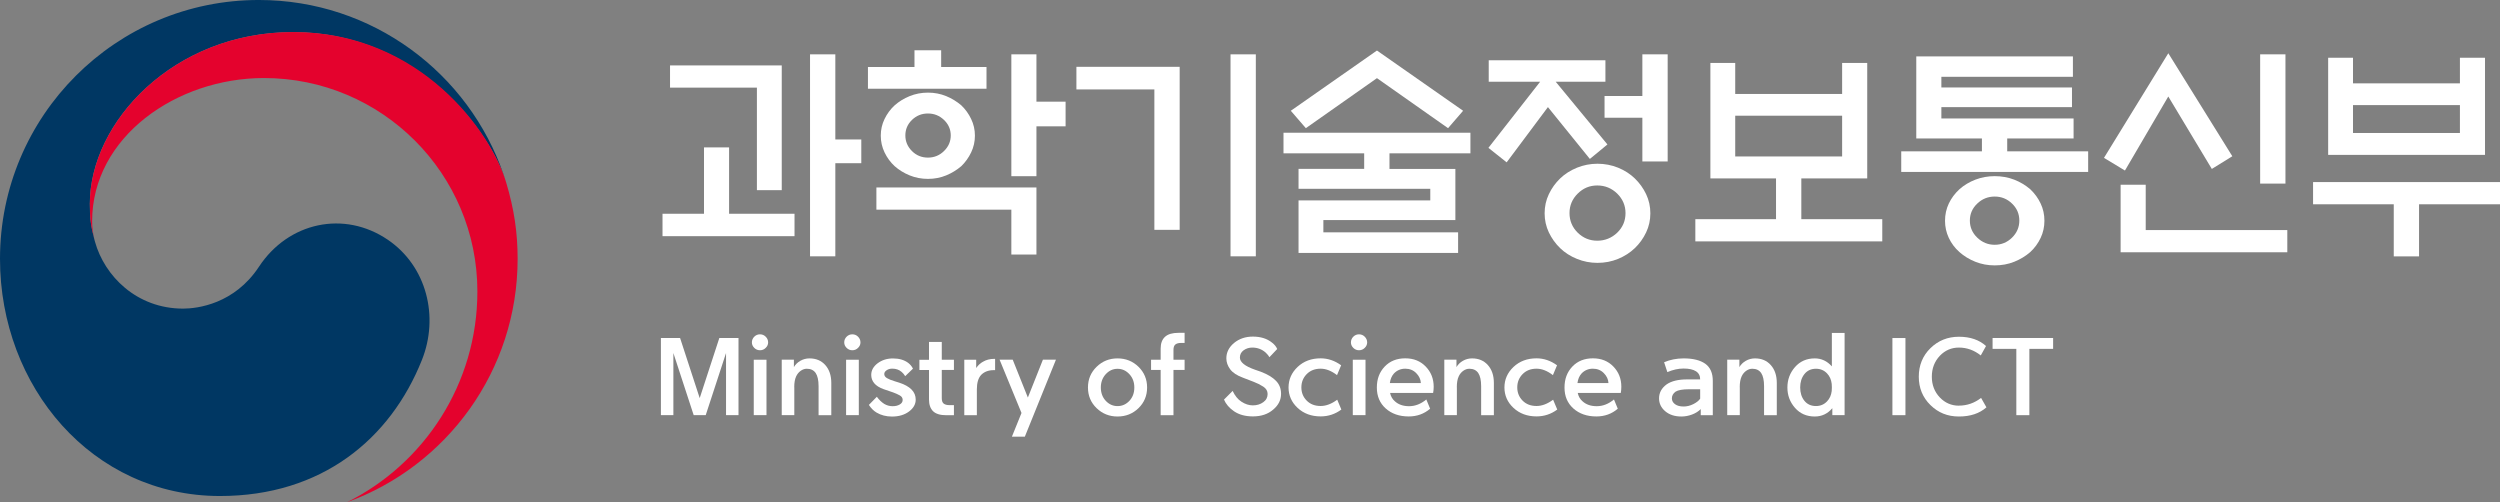
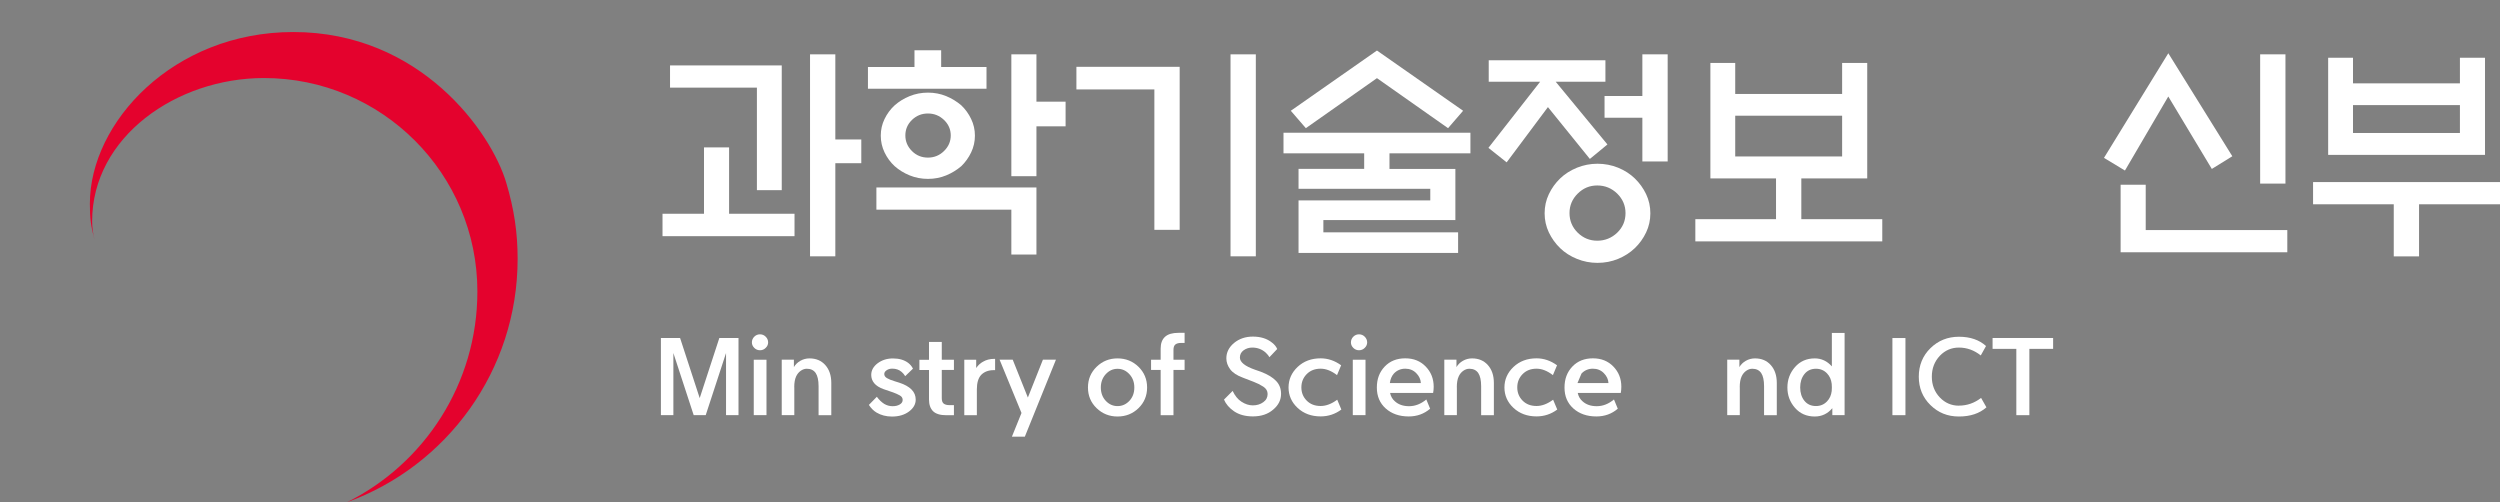
<svg xmlns="http://www.w3.org/2000/svg" width="219" height="44" viewBox="0 0 219 44" fill="none">
  <rect x="0" y="0" width="219" height="44" fill="#808080" stroke="none" />
  <g clip-path="url(#clip0_650_14)">
    <path d="M69.6 18.725V20.689H58.036V18.725H61.67V12.912H63.868V18.725H69.6ZM66.305 16.663V7.676H58.695V5.731H68.481V16.658H66.305V16.663ZM73.175 22.454H70.959V4.76H73.175V12.217H75.45V14.297H73.175V22.449V22.454Z" fill="white" />
    <path d="M86.418 5.871V7.775H76.032V5.871H80.108V4.404H82.446V5.871H86.418ZM76.772 16.424H90.792V22.296H88.594V18.369H76.772V16.424ZM85.403 11.883C85.403 12.397 85.294 12.889 85.073 13.35C84.852 13.81 84.563 14.216 84.206 14.559C83.818 14.889 83.38 15.16 82.888 15.363C82.396 15.566 81.864 15.67 81.291 15.67C80.717 15.67 80.18 15.566 79.684 15.363C79.183 15.16 78.749 14.889 78.375 14.559C78 14.216 77.707 13.81 77.486 13.35C77.264 12.885 77.156 12.397 77.156 11.883C77.156 11.368 77.264 10.881 77.486 10.425C77.707 9.969 78 9.567 78.375 9.224C78.749 8.895 79.183 8.624 79.684 8.421C80.185 8.218 80.717 8.114 81.291 8.114C81.864 8.114 82.396 8.218 82.888 8.421C83.38 8.624 83.818 8.895 84.206 9.224C84.567 9.567 84.856 9.969 85.073 10.425C85.294 10.881 85.403 11.368 85.403 11.883ZM83.286 11.865C83.286 11.337 83.087 10.885 82.694 10.506C82.302 10.132 81.832 9.942 81.286 9.942C80.74 9.942 80.275 10.132 79.887 10.506C79.499 10.885 79.309 11.337 79.309 11.865C79.309 12.393 79.503 12.849 79.887 13.232C80.27 13.616 80.74 13.806 81.286 13.806C81.832 13.806 82.302 13.616 82.694 13.232C83.087 12.849 83.286 12.393 83.286 11.865ZM90.792 15.435H88.594V4.76H90.792V8.904H93.346V11.066H90.792V15.431V15.435Z" fill="white" />
    <path d="M103.339 20.134H101.123V7.834H94.294V5.853H103.339V20.134ZM107.794 4.76H110.01V22.454H107.794V4.76Z" fill="white" />
    <path d="M119.502 14.799V13.431H112.434V11.626H128.809V13.431H121.718V14.799H127.491V19.28H115.927V20.35H127.73V22.156H113.752V17.552H125.293V16.541H113.752V14.794H119.502V14.799ZM120.621 6.846L114.392 11.228L113.075 9.703L120.621 4.426L128.168 9.703L126.85 11.228L120.621 6.846Z" fill="white" />
    <path d="M130.412 7.161V5.279H140.635V7.161H136.28L140.811 12.655L139.272 13.923L135.598 9.382L131.983 14.221L130.385 12.952L134.916 7.161H130.403H130.412ZM144.571 18.685C144.571 19.28 144.449 19.84 144.201 20.359C143.953 20.883 143.623 21.339 143.212 21.736C142.797 22.133 142.31 22.445 141.746 22.679C141.181 22.91 140.576 23.027 139.94 23.027C139.304 23.027 138.717 22.91 138.144 22.679C137.57 22.449 137.078 22.133 136.668 21.736C136.257 21.339 135.927 20.878 135.679 20.359C135.431 19.836 135.309 19.276 135.309 18.685C135.309 18.093 135.431 17.529 135.679 17.01C135.927 16.487 136.257 16.031 136.668 15.633C137.078 15.236 137.575 14.925 138.144 14.69C138.717 14.46 139.317 14.343 139.94 14.343C140.563 14.343 141.181 14.46 141.746 14.69C142.31 14.92 142.802 15.236 143.212 15.633C143.623 16.031 143.953 16.491 144.201 17.01C144.449 17.534 144.571 18.093 144.571 18.685ZM142.395 18.667C142.395 18.008 142.152 17.439 141.669 16.96C141.181 16.487 140.599 16.247 139.922 16.247C139.245 16.247 138.685 16.487 138.207 16.96C137.728 17.434 137.489 18.003 137.489 18.667C137.489 19.33 137.728 19.912 138.207 20.382C138.685 20.851 139.259 21.086 139.922 21.086C140.586 21.086 141.181 20.851 141.669 20.382C142.156 19.912 142.395 19.339 142.395 18.667ZM143.871 14.144V10.316H140.558V8.412H143.871V4.76H146.088V14.144H143.871Z" fill="white" />
    <path d="M161.371 8.231V5.514H163.569V15.629H157.796V19.199H164.887V21.145H148.512V19.199H155.58V15.629H149.83V5.514H152.005V8.231H161.371ZM161.371 13.706V10.136H152.005V13.706H161.371Z" fill="white" />
-     <path d="M167.866 12.122V4.941H181.587V6.728H170.064V7.663H181.506V9.387H170.064V10.38H181.646V12.127H175.832V13.255H182.923V15.06H166.548V13.255H173.616V12.127H167.866V12.122ZM179.091 19.339C179.091 19.867 178.983 20.368 178.762 20.838C178.54 21.307 178.238 21.723 177.854 22.079C177.444 22.436 176.974 22.72 176.446 22.932C175.918 23.144 175.349 23.248 174.74 23.248C174.131 23.248 173.576 23.144 173.043 22.932C172.51 22.72 172.045 22.436 171.644 22.079C171.242 21.723 170.935 21.307 170.714 20.838C170.493 20.368 170.384 19.867 170.384 19.339C170.384 18.811 170.493 18.297 170.714 17.832C170.935 17.367 171.242 16.952 171.644 16.581C172.041 16.225 172.51 15.945 173.043 15.738C173.576 15.534 174.14 15.431 174.74 15.431C175.34 15.431 175.923 15.534 176.446 15.738C176.974 15.945 177.439 16.225 177.854 16.581C178.243 16.952 178.545 17.367 178.762 17.832C178.983 18.297 179.091 18.798 179.091 19.339ZM176.893 19.321C176.893 18.739 176.681 18.242 176.252 17.832C175.828 17.421 175.322 17.218 174.736 17.218C174.149 17.218 173.639 17.421 173.21 17.832C172.777 18.242 172.56 18.739 172.56 19.321C172.56 19.904 172.777 20.404 173.21 20.82C173.643 21.235 174.153 21.443 174.736 21.443C175.318 21.443 175.828 21.235 176.252 20.82C176.676 20.404 176.893 19.904 176.893 19.321Z" fill="white" />
    <path d="M189.942 4.661L195.552 13.688L193.756 14.799L189.942 8.453L186.146 14.939L184.309 13.828L189.942 4.666V4.661ZM185.766 22.097V16.184H187.965V20.152H200.368V22.097H185.771H185.766ZM197.989 16.09V4.76H200.206V16.085H197.989V16.09Z" fill="white" />
    <path d="M202.625 15.95H219V17.895H211.909V22.459H209.693V17.895H202.625V15.95ZM206.123 7.302H215.489V5.059H217.687V13.567H203.947V5.059H206.123V7.302ZM215.489 9.207H206.123V11.649H215.489V9.207Z" fill="white" />
    <path d="M64.693 29.607V36.364H63.601V30.925L61.822 36.364H60.766L58.988 30.925V36.364H57.895V29.607H59.575L61.294 34.874L63.014 29.607H64.693Z" fill="white" />
    <path d="M67.288 29.996C67.288 30.176 67.216 30.339 67.076 30.474C66.936 30.614 66.769 30.682 66.575 30.682C66.381 30.682 66.214 30.614 66.074 30.474C65.934 30.334 65.866 30.176 65.866 29.996C65.866 29.802 65.934 29.635 66.074 29.495C66.214 29.355 66.381 29.287 66.575 29.287C66.769 29.287 66.936 29.355 67.076 29.495C67.216 29.635 67.288 29.802 67.288 29.996ZM66.029 36.368V31.512H67.144V36.368H66.029Z" fill="white" />
    <path d="M69.581 33.922V36.364H68.48V31.508H69.545V32.158C69.676 31.932 69.865 31.747 70.109 31.607C70.357 31.467 70.624 31.395 70.908 31.395C71.486 31.395 71.95 31.589 72.298 31.982C72.645 32.374 72.822 32.893 72.822 33.548V36.369H71.707V33.828C71.707 33.309 71.621 32.929 71.454 32.677C71.282 32.429 71.025 32.302 70.673 32.302C70.493 32.302 70.312 32.361 70.141 32.483C69.969 32.605 69.838 32.767 69.743 32.97C69.63 33.209 69.576 33.525 69.576 33.922H69.581Z" fill="white" />
-     <path d="M75.377 29.996C75.377 30.176 75.305 30.339 75.165 30.474C75.025 30.614 74.858 30.682 74.664 30.682C74.47 30.682 74.303 30.614 74.163 30.474C74.023 30.334 73.955 30.176 73.955 29.996C73.955 29.802 74.023 29.635 74.163 29.495C74.303 29.355 74.47 29.287 74.664 29.287C74.858 29.287 75.025 29.355 75.165 29.495C75.305 29.635 75.377 29.802 75.377 29.996ZM74.118 36.368V31.512H75.232V36.368H74.118Z" fill="white" />
    <path d="M76.117 35.466L76.812 34.757C77.006 35.024 77.223 35.231 77.458 35.38C77.683 35.516 77.932 35.583 78.189 35.583C78.446 35.583 78.645 35.534 78.816 35.434C78.988 35.335 79.074 35.2 79.074 35.033C79.074 34.866 78.992 34.735 78.825 34.64C78.658 34.545 78.464 34.459 78.234 34.374C77.968 34.288 77.692 34.198 77.413 34.094C77.033 33.958 76.758 33.782 76.582 33.57C76.406 33.358 76.32 33.114 76.32 32.844C76.32 32.442 76.51 32.103 76.885 31.819C77.264 31.539 77.706 31.399 78.221 31.399C78.767 31.399 79.213 31.53 79.557 31.788C79.733 31.923 79.873 32.09 79.976 32.293L79.295 32.952C79.204 32.798 79.096 32.672 78.974 32.573C78.758 32.388 78.491 32.293 78.162 32.293C77.972 32.293 77.81 32.338 77.67 32.433C77.53 32.528 77.462 32.636 77.462 32.767C77.462 32.911 77.539 33.029 77.697 33.123C77.855 33.218 78.085 33.313 78.392 33.403C78.505 33.435 78.631 33.475 78.771 33.521C79.245 33.674 79.606 33.877 79.85 34.121C80.094 34.365 80.216 34.663 80.216 35.005C80.216 35.407 80.022 35.755 79.629 36.048C79.236 36.342 78.74 36.49 78.135 36.49C77.629 36.49 77.178 36.373 76.79 36.143C76.528 35.989 76.307 35.764 76.117 35.475V35.466Z" fill="white" />
    <path d="M82.499 29.951V31.512H83.564V32.406H82.499V34.879C82.499 35.114 82.558 35.272 82.671 35.358C82.783 35.443 82.946 35.489 83.153 35.489H83.564V36.373H82.892C82.364 36.373 81.98 36.256 81.741 36.026C81.501 35.791 81.38 35.448 81.38 34.987V32.41H80.54V31.517H81.38V29.955H82.504L82.499 29.951Z" fill="white" />
    <path d="M84.472 36.369V31.512H85.514V32.239C85.677 32 85.875 31.815 86.11 31.688C86.39 31.521 86.719 31.436 87.094 31.436H87.171V32.424H87.053C86.593 32.424 86.223 32.564 85.952 32.839C85.699 33.11 85.573 33.534 85.573 34.107V36.369H84.472Z" fill="white" />
    <path d="M89.486 36.184L87.564 31.508H88.714L90.041 34.825L91.359 31.508H92.501L89.775 38.255H88.642L89.482 36.179L89.486 36.184Z" fill="white" />
    <path d="M97.895 36.486C97.178 36.486 96.569 36.242 96.063 35.755C95.558 35.267 95.305 34.663 95.305 33.945C95.305 33.227 95.558 32.623 96.063 32.131C96.569 31.639 97.178 31.395 97.895 31.395C98.613 31.395 99.231 31.639 99.733 32.131C100.234 32.623 100.486 33.227 100.486 33.945C100.486 34.663 100.234 35.267 99.733 35.755C99.231 36.242 98.618 36.486 97.895 36.486ZM97.895 35.574C98.297 35.574 98.645 35.421 98.934 35.114C99.222 34.807 99.367 34.419 99.367 33.945C99.367 33.471 99.222 33.092 98.934 32.776C98.645 32.465 98.297 32.307 97.895 32.307C97.494 32.307 97.155 32.465 96.866 32.776C96.578 33.092 96.433 33.48 96.433 33.945C96.433 34.41 96.578 34.807 96.866 35.114C97.155 35.421 97.498 35.574 97.895 35.574Z" fill="white" />
    <path d="M101.673 30.542C101.673 30.081 101.799 29.738 102.056 29.504C102.313 29.269 102.706 29.156 103.234 29.156H103.771V30.041H103.451C103.243 30.041 103.081 30.086 102.968 30.172C102.855 30.258 102.796 30.42 102.796 30.65V31.512H103.771V32.406H102.796V36.373H101.673V32.406H100.833V31.512H101.673V30.542Z" fill="white" />
    <path d="M107.225 35.001L107.979 34.243C108.182 34.672 108.434 34.983 108.741 35.182C109.075 35.403 109.409 35.511 109.748 35.511C110.105 35.511 110.411 35.416 110.664 35.231C110.917 35.051 111.043 34.812 111.043 34.514C111.043 34.247 110.917 34.035 110.66 33.868C110.402 33.701 110.123 33.561 109.825 33.449C109.527 33.34 109.211 33.218 108.886 33.087C108.367 32.898 107.992 32.654 107.766 32.352C107.541 32.049 107.428 31.729 107.428 31.39C107.428 30.867 107.654 30.42 108.1 30.046C108.552 29.675 109.098 29.486 109.752 29.486C110.434 29.486 110.994 29.662 111.423 30.009C111.644 30.176 111.797 30.366 111.883 30.573L111.201 31.291C111.143 31.174 111.034 31.043 110.881 30.894C110.547 30.596 110.154 30.447 109.698 30.447C109.414 30.447 109.161 30.528 108.94 30.686C108.723 30.844 108.615 31.056 108.615 31.323C108.615 31.724 109.057 32.081 109.942 32.388C110.105 32.442 110.276 32.496 110.448 32.564C111.039 32.79 111.486 33.056 111.779 33.363C112.077 33.67 112.221 34.049 112.221 34.5C112.221 35.037 111.991 35.498 111.526 35.886C111.07 36.278 110.484 36.477 109.757 36.477C109.093 36.477 108.543 36.328 108.105 36.03C107.681 35.741 107.387 35.394 107.216 34.992L107.225 35.001Z" fill="white" />
    <path d="M112.876 33.945C112.876 33.245 113.142 32.645 113.67 32.144C114.203 31.643 114.871 31.39 115.688 31.39C116.324 31.39 116.925 31.593 117.484 31.999L117.123 32.861C116.636 32.487 116.157 32.297 115.688 32.297C115.187 32.297 114.781 32.455 114.469 32.771C114.158 33.087 114 33.475 114 33.936C114 34.396 114.158 34.78 114.469 35.096C114.781 35.411 115.187 35.565 115.688 35.565C116.162 35.565 116.649 35.38 117.141 35.014L117.502 35.876C116.961 36.278 116.356 36.477 115.688 36.477C114.876 36.477 114.203 36.228 113.67 35.732C113.138 35.236 112.876 34.635 112.876 33.94V33.945Z" fill="white" />
    <path d="M119.764 29.996C119.764 30.176 119.691 30.339 119.551 30.474C119.412 30.614 119.245 30.682 119.05 30.682C118.856 30.682 118.689 30.614 118.549 30.474C118.409 30.334 118.342 30.176 118.342 29.996C118.342 29.802 118.409 29.635 118.549 29.495C118.689 29.355 118.856 29.287 119.05 29.287C119.245 29.287 119.412 29.355 119.551 29.495C119.691 29.635 119.764 29.802 119.764 29.996ZM118.504 36.368V31.512H119.619V36.368H118.504Z" fill="white" />
    <path d="M121.772 34.428C121.835 34.725 121.975 34.969 122.192 35.154C122.504 35.439 122.919 35.583 123.433 35.583C123.975 35.583 124.476 35.384 124.945 34.992L125.279 35.804C124.751 36.255 124.128 36.481 123.406 36.481C122.58 36.481 121.908 36.246 121.389 35.782C120.87 35.317 120.612 34.707 120.612 33.949C120.612 33.191 120.842 32.595 121.298 32.112C121.759 31.629 122.359 31.39 123.099 31.39C123.84 31.39 124.426 31.629 124.891 32.108C125.356 32.586 125.591 33.177 125.591 33.882C125.591 34.075 125.573 34.256 125.541 34.423H121.772V34.428ZM121.754 33.556H124.467C124.453 33.241 124.322 32.952 124.065 32.69C123.812 32.428 123.487 32.297 123.099 32.297C122.711 32.297 122.364 32.442 122.102 32.726C121.912 32.938 121.795 33.218 121.75 33.561L121.754 33.556Z" fill="white" />
    <path d="M127.622 33.922V36.364H126.521V31.508H127.586V32.158C127.717 31.932 127.906 31.747 128.15 31.607C128.398 31.467 128.664 31.395 128.949 31.395C129.527 31.395 129.991 31.589 130.339 31.982C130.687 32.374 130.863 32.893 130.863 33.548V36.369H129.748V33.828C129.748 33.309 129.662 32.929 129.495 32.677C129.323 32.429 129.066 32.302 128.714 32.302C128.534 32.302 128.353 32.361 128.182 32.483C128.01 32.605 127.879 32.767 127.784 32.97C127.671 33.209 127.617 33.525 127.617 33.922H127.622Z" fill="white" />
    <path d="M131.788 33.945C131.788 33.245 132.054 32.645 132.582 32.144C133.115 31.643 133.783 31.39 134.6 31.39C135.236 31.39 135.837 31.593 136.396 31.999L136.035 32.861C135.548 32.487 135.069 32.297 134.6 32.297C134.099 32.297 133.693 32.455 133.381 32.771C133.07 33.087 132.912 33.475 132.912 33.936C132.912 34.396 133.07 34.78 133.381 35.096C133.693 35.411 134.099 35.565 134.6 35.565C135.074 35.565 135.561 35.38 136.053 35.014L136.415 35.876C135.873 36.278 135.268 36.477 134.6 36.477C133.788 36.477 133.115 36.228 132.582 35.732C132.05 35.236 131.788 34.635 131.788 33.94V33.945Z" fill="white" />
-     <path d="M138.211 34.428C138.274 34.725 138.414 34.969 138.631 35.154C138.942 35.439 139.357 35.583 139.872 35.583C140.413 35.583 140.914 35.384 141.384 34.992L141.718 35.804C141.19 36.255 140.567 36.481 139.845 36.481C139.019 36.481 138.346 36.246 137.827 35.782C137.308 35.317 137.051 34.707 137.051 33.949C137.051 33.191 137.281 32.595 137.737 32.112C138.197 31.629 138.798 31.39 139.538 31.39C140.278 31.39 140.865 31.629 141.33 32.108C141.795 32.586 142.029 33.177 142.029 33.882C142.029 34.075 142.011 34.256 141.98 34.423H138.211V34.428ZM138.188 33.556H140.901C140.887 33.241 140.756 32.952 140.499 32.69C140.246 32.428 139.921 32.297 139.533 32.297C139.145 32.297 138.798 32.442 138.536 32.726C138.346 32.938 138.229 33.218 138.184 33.561L138.188 33.556Z" fill="white" />
-     <path d="M147.784 33.236H148.935C148.935 32.92 148.813 32.681 148.565 32.523C148.317 32.365 147.96 32.284 147.491 32.284H147.463C147.021 32.284 146.552 32.388 146.06 32.596L145.775 31.733C146.29 31.512 146.854 31.399 147.472 31.395H147.491C148.312 31.395 148.939 31.553 149.382 31.864C149.82 32.18 150.041 32.677 150.041 33.363V36.369H148.985V35.836C148.777 36.044 148.52 36.202 148.217 36.315C147.915 36.427 147.608 36.486 147.296 36.486C146.71 36.486 146.236 36.333 145.875 36.026C145.514 35.719 145.333 35.344 145.333 34.897C145.333 34.401 145.559 33.99 146.006 33.665C146.421 33.381 147.017 33.236 147.784 33.236ZM147.481 35.61C147.766 35.61 148.05 35.543 148.33 35.403C148.61 35.263 148.813 35.105 148.935 34.924V34.099H147.951C147.391 34.099 146.999 34.171 146.777 34.311C146.561 34.473 146.457 34.667 146.457 34.893C146.457 35.1 146.547 35.272 146.732 35.407C146.917 35.543 147.166 35.61 147.486 35.61H147.481Z" fill="white" />
+     <path d="M138.211 34.428C138.274 34.725 138.414 34.969 138.631 35.154C138.942 35.439 139.357 35.583 139.872 35.583C140.413 35.583 140.914 35.384 141.384 34.992L141.718 35.804C141.19 36.255 140.567 36.481 139.845 36.481C139.019 36.481 138.346 36.246 137.827 35.782C137.308 35.317 137.051 34.707 137.051 33.949C137.051 33.191 137.281 32.595 137.737 32.112C138.197 31.629 138.798 31.39 139.538 31.39C140.278 31.39 140.865 31.629 141.33 32.108C141.795 32.586 142.029 33.177 142.029 33.882C142.029 34.075 142.011 34.256 141.98 34.423H138.211V34.428ZM138.188 33.556H140.901C140.887 33.241 140.756 32.952 140.499 32.69C140.246 32.428 139.921 32.297 139.533 32.297C139.145 32.297 138.798 32.442 138.536 32.726L138.188 33.556Z" fill="white" />
    <path d="M152.406 33.922V36.364H151.305V31.508H152.37V32.158C152.501 31.932 152.69 31.747 152.934 31.607C153.182 31.467 153.449 31.395 153.733 31.395C154.311 31.395 154.776 31.589 155.123 31.982C155.471 32.374 155.647 32.893 155.647 33.548V36.369H154.532V33.828C154.532 33.309 154.446 32.929 154.279 32.677C154.108 32.429 153.85 32.302 153.498 32.302C153.318 32.302 153.137 32.361 152.966 32.483C152.794 32.605 152.663 32.767 152.568 32.97C152.456 33.209 152.401 33.525 152.401 33.922H152.406Z" fill="white" />
    <path d="M158.977 31.395C159.555 31.395 160.056 31.629 160.471 32.094V29.165H161.586V36.368H160.512V35.759C160.101 36.242 159.591 36.486 158.977 36.486C158.26 36.486 157.682 36.233 157.24 35.727C156.797 35.222 156.576 34.631 156.576 33.945C156.576 33.259 156.797 32.663 157.24 32.157C157.682 31.652 158.26 31.395 158.977 31.395ZM160.458 34.252C160.476 34.039 160.476 33.832 160.458 33.629C160.417 33.259 160.282 32.952 160.047 32.708C159.785 32.437 159.465 32.302 159.081 32.302C158.652 32.302 158.314 32.46 158.066 32.771C157.817 33.087 157.696 33.475 157.696 33.94C157.696 34.405 157.817 34.802 158.066 35.109C158.314 35.416 158.652 35.569 159.081 35.569C159.465 35.569 159.785 35.434 160.047 35.163C160.282 34.919 160.417 34.613 160.458 34.252Z" fill="white" />
    <path d="M165.775 36.369V29.612H166.917V36.369H165.775Z" fill="white" />
    <path d="M171.602 35.533C172.311 35.533 172.961 35.308 173.543 34.856L174.012 35.682C173.407 36.219 172.604 36.486 171.602 36.486C170.6 36.486 169.788 36.152 169.106 35.484C168.424 34.816 168.086 33.985 168.086 32.997C168.086 32.008 168.424 31.169 169.106 30.501C169.788 29.833 170.618 29.499 171.602 29.499C172.586 29.499 173.38 29.77 173.976 30.311L173.516 31.137C172.938 30.677 172.297 30.447 171.602 30.447C170.952 30.447 170.392 30.686 169.932 31.164C169.463 31.661 169.228 32.275 169.228 32.997C169.228 33.719 169.463 34.328 169.932 34.82C170.392 35.299 170.952 35.538 171.602 35.538V35.533Z" fill="white" />
    <path d="M177.773 30.56V36.369H176.631V30.56H174.55V29.608H179.853V30.56H177.773Z" fill="white" />
-     <path d="M33.969 21C30.146 18.401 25.254 19.461 22.685 23.366C20.537 26.629 17.296 27.035 16.041 27.035C11.952 27.035 9.154 24.16 8.323 21.185C8.314 21.154 8.31 21.131 8.301 21.104C8.291 21.073 8.278 21.036 8.273 21.005C7.948 19.764 7.867 19.172 7.867 17.85C7.867 10.732 15.166 2.811 25.687 2.811C36.208 2.811 42.613 11.007 44.202 15.566C44.175 15.485 44.148 15.408 44.125 15.322C41.069 6.408 32.62 -0.001 22.672 -0.001C10.151 -0.001 0 10.15 0 22.675C0 33.869 8.07 43.451 19.269 43.451C28.201 43.451 34.204 38.441 36.957 31.54C38.469 27.766 37.4 23.329 33.965 20.996L33.969 21Z" fill="#003763" />
    <path d="M44.346 16.003C43.024 11.557 36.818 2.806 25.692 2.806C15.175 2.806 7.872 10.727 7.872 17.845C7.872 19.163 7.953 19.759 8.278 21C8.143 20.458 8.071 19.912 8.071 19.384C8.071 11.973 15.491 6.836 23.119 6.836C33.446 6.836 41.819 15.209 41.819 25.532C41.819 33.624 37.161 40.63 30.39 43.997C39.115 40.842 45.344 32.487 45.344 22.674C45.344 20.355 45.033 18.305 44.346 16.003Z" fill="#E4022D" />
  </g>
  <defs>
    <clipPath id="clip0_650_14">
      <rect width="219" height="44.003" fill="white" transform="translate(0 -0.001)" />
    </clipPath>
  </defs>
</svg>